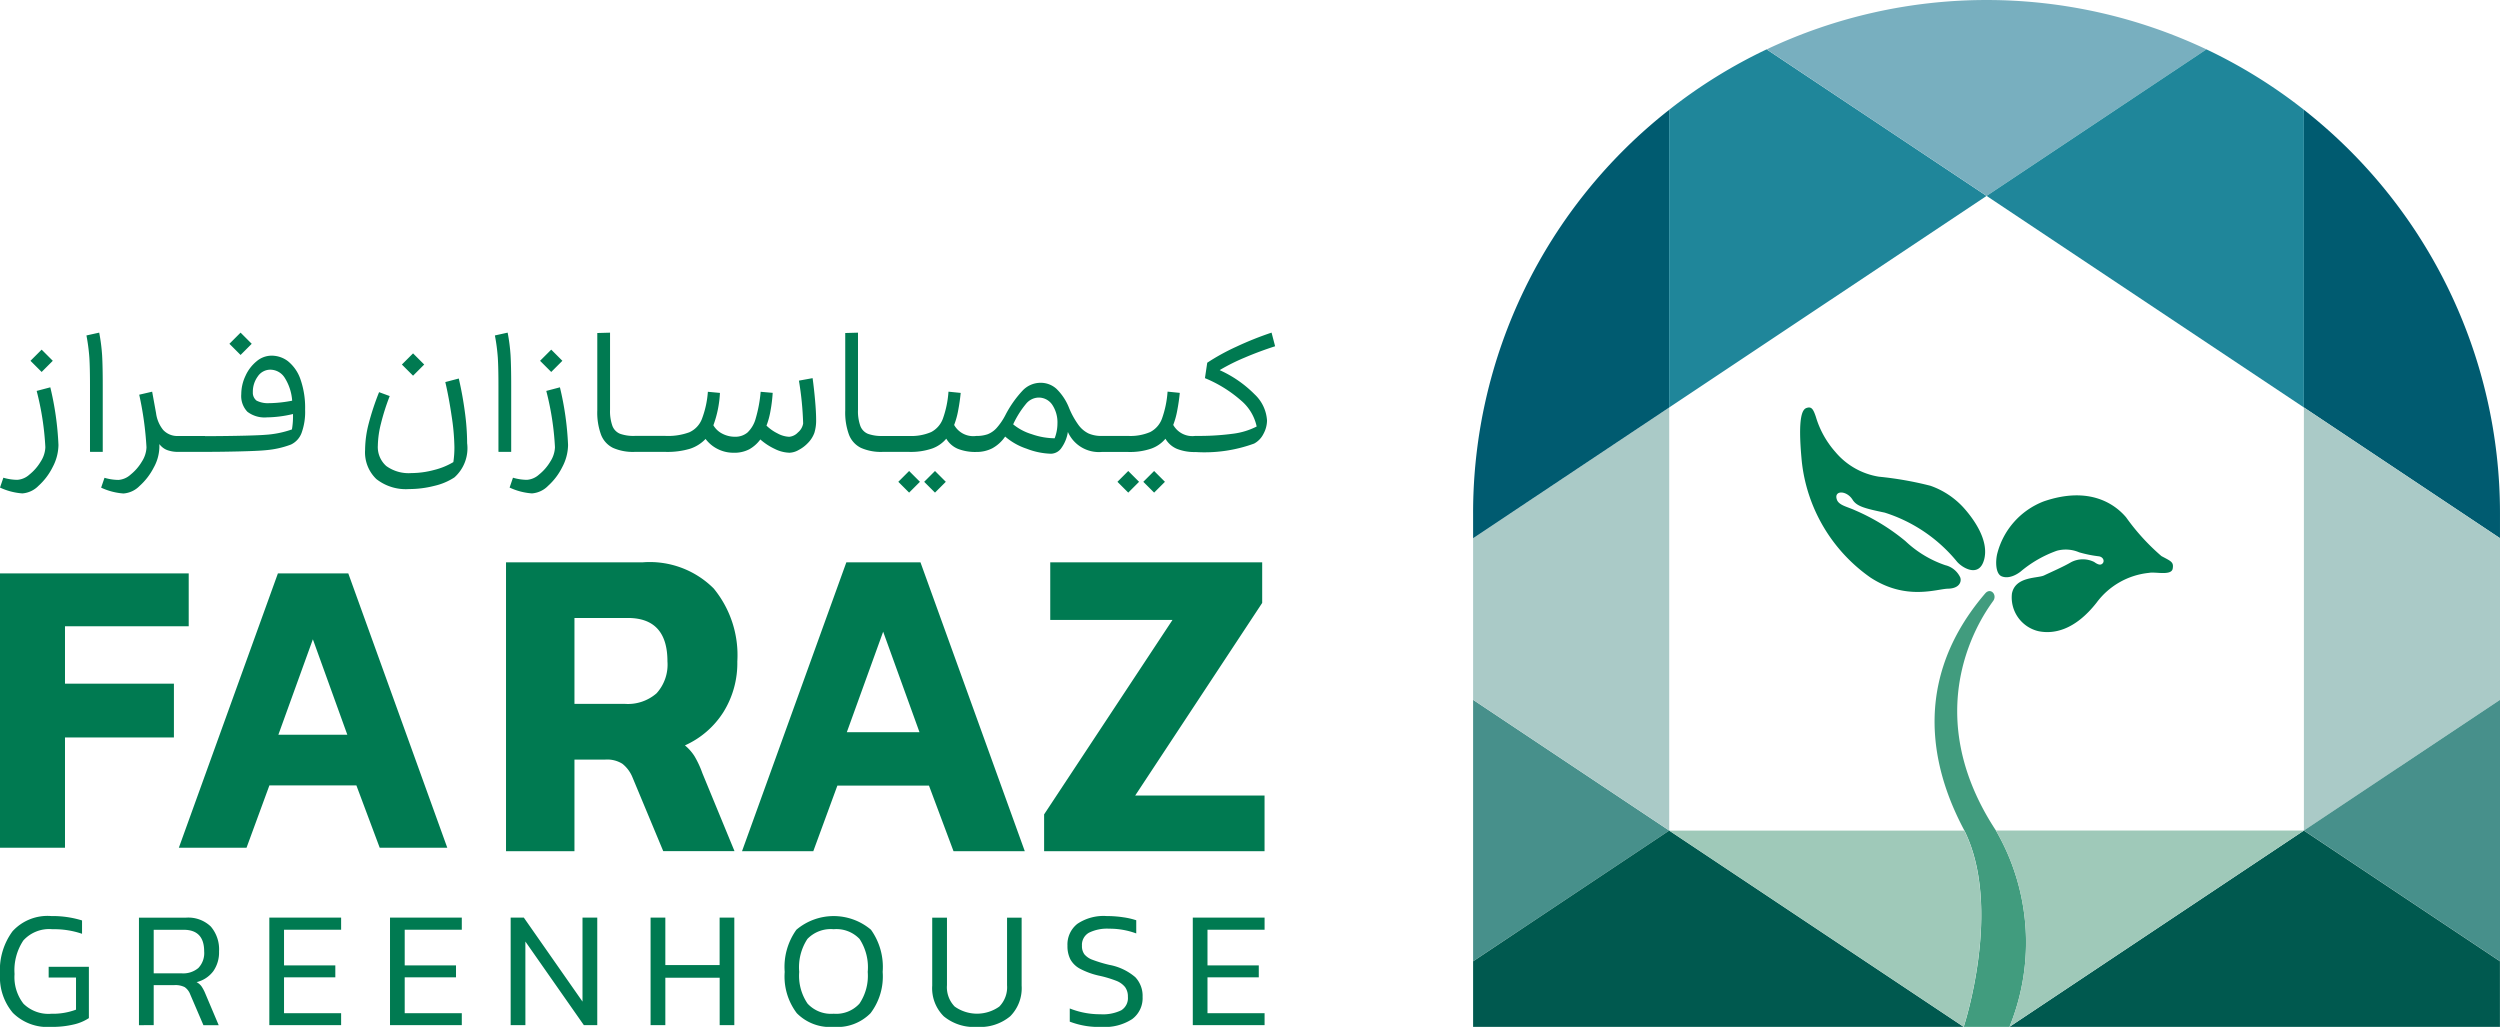
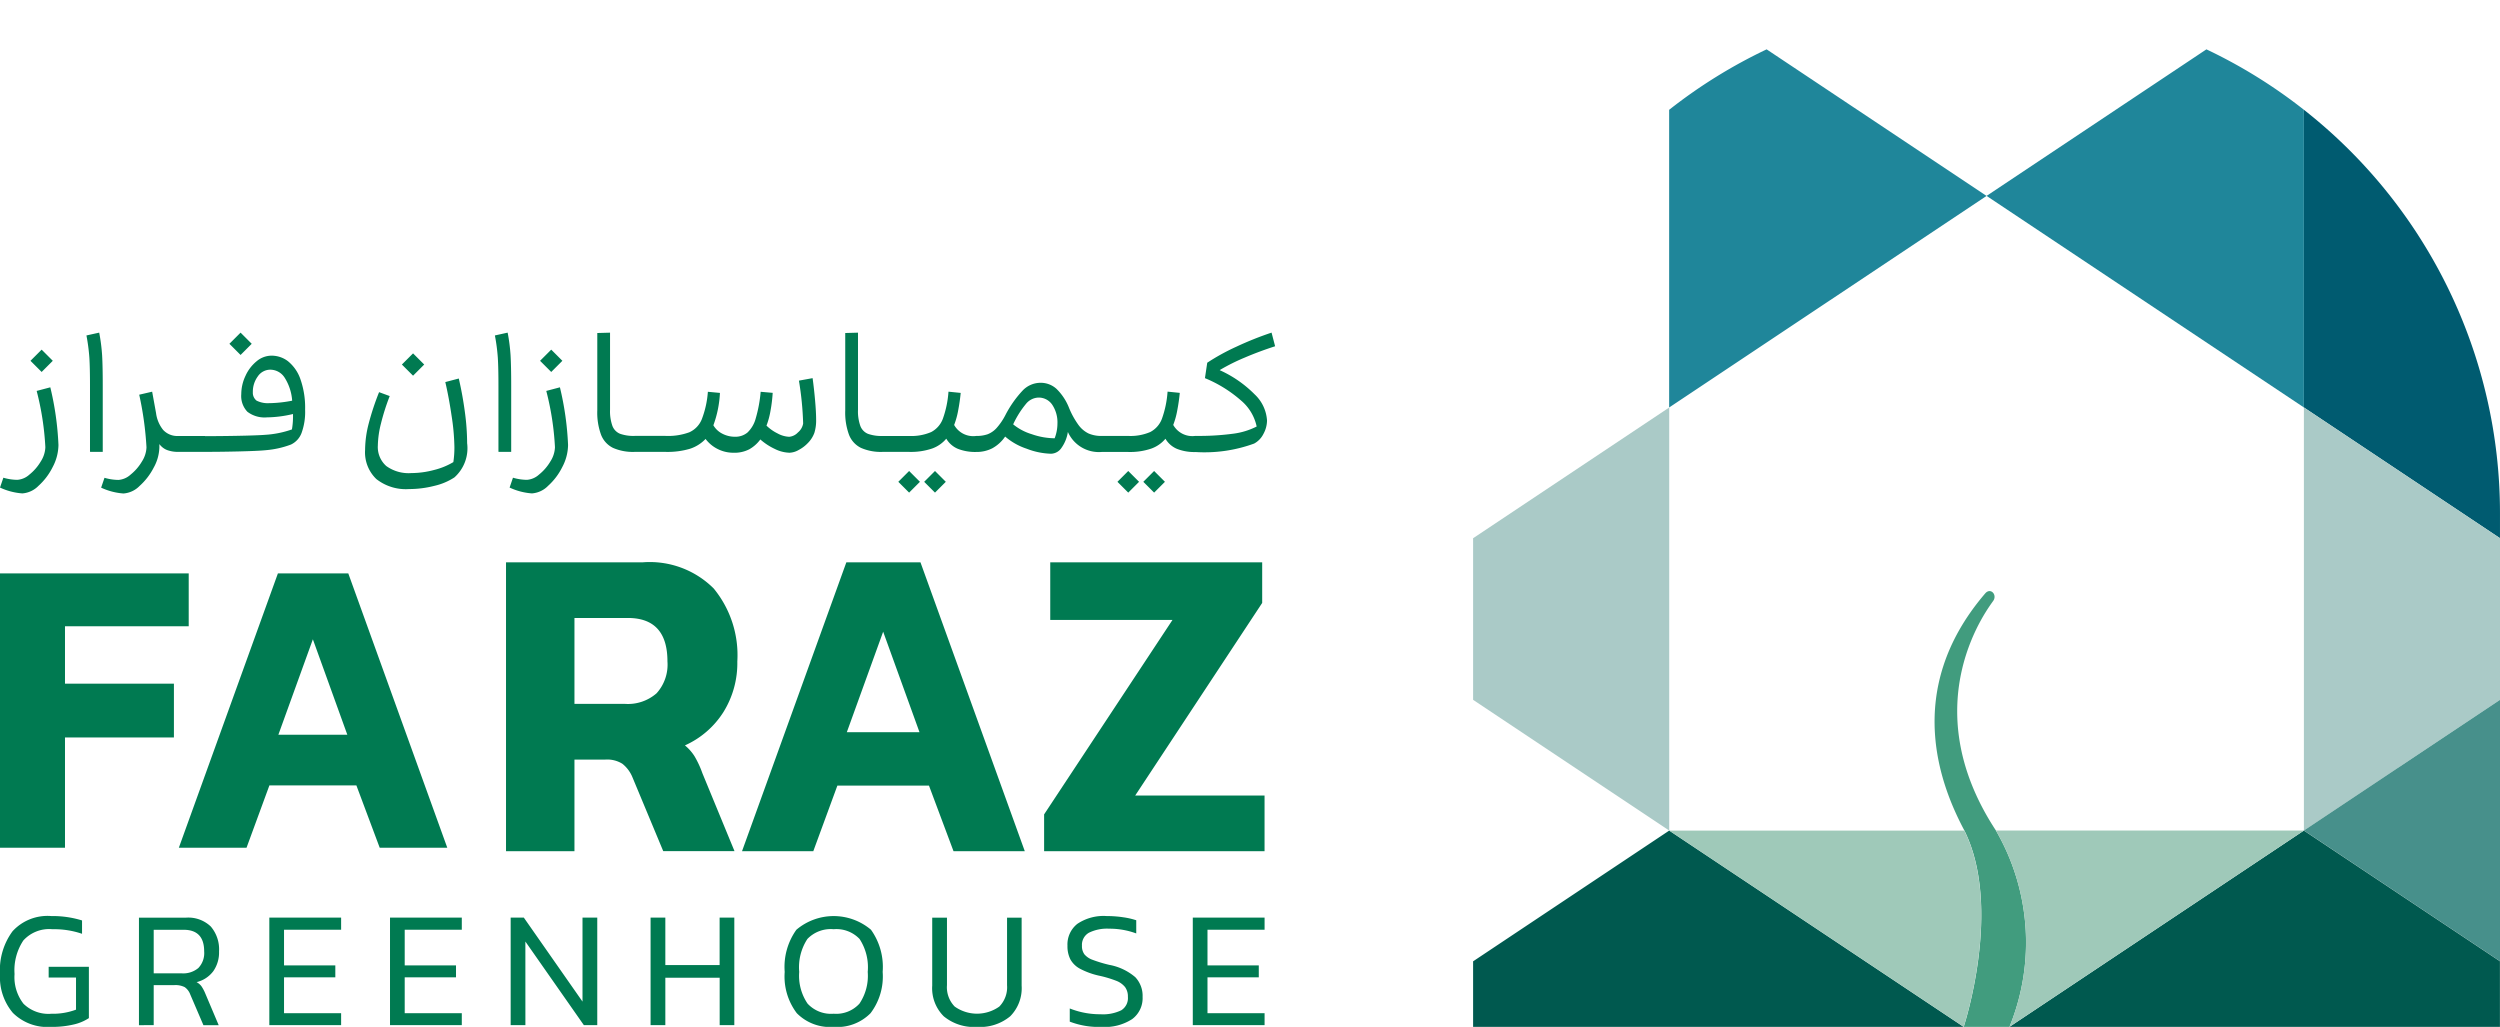
<svg xmlns="http://www.w3.org/2000/svg" width="177.598" height="72.95">
  <defs>
    <clipPath id="a">
      <path fill="none" d="M0 0h177.598v72.95H0z" />
    </clipPath>
  </defs>
  <path d="M0 40.734v19.488h4.617V52.39h7.738v-3.821H4.617V44.49h8.789v-3.757zM17.513 60.222h-4.808l7.037-19.488h5l7.032 19.488h-4.8l-1.656-4.426h-6.181zm4.713-14.807-2.452 6.782h4.9z" fill="#007a51" />
  <g clip-path="url(#a)">
    <path d="M40.809 53.963v6.505h-4.862V39.946h9.725a6.43 6.43 0 0 1 5.03 1.861 7.465 7.465 0 0 1 1.677 5.181 6.587 6.587 0 0 1-.989 3.6 6.27 6.27 0 0 1-2.733 2.364 3.3 3.3 0 0 1 .671.754 6.791 6.791 0 0 1 .57 1.224l2.28 5.533h-5.063l-2.18-5.231a2.356 2.356 0 0 0-.721-.973 2.016 2.016 0 0 0-1.19-.3zm3.789-10.06h-3.789v6.1h3.588a3.086 3.086 0 0 0 2.247-.754 3.033 3.033 0 0 0 .771-2.264q0-3.085-2.817-3.085M57.776 60.468h-5.063l7.411-20.522h5.265L72.8 60.468h-5.063l-1.744-4.661h-6.506zm4.963-15.593-2.582 7.142h5.164zM89.833 60.469h-15.66v-2.616l9.121-13.815h-8.685v-4.091h15.056v2.884l-9.02 13.681h9.188zM3.619 72.95a3.483 3.483 0 0 1-2.708-1A3.938 3.938 0 0 1 0 69.194a4.642 4.642 0 0 1 .892-3.039 3.365 3.365 0 0 1 2.752-1.079 7.065 7.065 0 0 1 2.184.312v.948a6.1 6.1 0 0 0-2.1-.324 2.472 2.472 0 0 0-2.071.8 3.827 3.827 0 0 0-.624 2.384 3.072 3.072 0 0 0 .636 2.109 2.532 2.532 0 0 0 1.984.711 4.68 4.68 0 0 0 1.747-.291v-2.284H3.457v-.761h2.857v3.645a3.247 3.247 0 0 1-1.061.449 6.6 6.6 0 0 1-1.635.175M10.919 69.982v2.845H9.871V65.19h3.332a2.309 2.309 0 0 1 1.772.63 2.494 2.494 0 0 1 .586 1.766 2.32 2.32 0 0 1-.412 1.41 2.1 2.1 0 0 1-1.185.774 1.046 1.046 0 0 1 .343.287 2.863 2.863 0 0 1 .268.5l.961 2.271h-1.085l-.936-2.184a1.1 1.1 0 0 0-.393-.518 1.461 1.461 0 0 0-.739-.144zm2.121-3.931h-2.121v3.095h2a1.665 1.665 0 0 0 1.173-.381 1.532 1.532 0 0 0 .412-1.179q0-1.535-1.46-1.535M24.233 72.825h-5.1v-7.637h5.1v.861h-4.056v2.533h3.644v.849h-3.644v2.546h4.056zM32.806 72.825h-5.1v-7.637h5.1v.861H28.75v2.533h3.644v.849H28.75v2.546h4.056zM37.324 72.825h-1.047v-7.637h.936l4.168 5.965v-5.965h1.048v7.637h-.952l-4.155-5.94zM47.265 72.825h-1.048v-7.637h1.048v3.369h3.856v-3.369h1.044v7.637h-1.04v-3.369h-3.86zM59.225 72.95a3.319 3.319 0 0 1-2.62-.973 4.316 4.316 0 0 1-.861-2.933 4.54 4.54 0 0 1 .83-2.995 4.1 4.1 0 0 1 5.3 0 4.541 4.541 0 0 1 .83 2.995 4.316 4.316 0 0 1-.861 2.933 3.319 3.319 0 0 1-2.621.973m0-.936a2.231 2.231 0 0 0 1.834-.718 3.536 3.536 0 0 0 .587-2.252 3.671 3.671 0 0 0-.58-2.34 2.27 2.27 0 0 0-1.841-.693 2.3 2.3 0 0 0-1.866.693 3.671 3.671 0 0 0-.58 2.34 3.508 3.508 0 0 0 .593 2.252 2.265 2.265 0 0 0 1.853.718M69.406 72.95a3.363 3.363 0 0 1-2.365-.755 2.816 2.816 0 0 1-.817-2.177v-4.829h1.048v4.8a1.96 1.96 0 0 0 .549 1.516 2.737 2.737 0 0 0 3.17 0 1.961 1.961 0 0 0 .549-1.516v-4.8h1.036v4.829a2.829 2.829 0 0 1-.811 2.177 3.34 3.34 0 0 1-2.358.755M78.266 72.95a5.717 5.717 0 0 1-2.271-.374v-.936a5.794 5.794 0 0 0 2.184.412 2.98 2.98 0 0 0 1.472-.281 1.018 1.018 0 0 0 .474-.955 1.131 1.131 0 0 0-.2-.693 1.475 1.475 0 0 0-.63-.449 8.041 8.041 0 0 0-1.242-.368 5.361 5.361 0 0 1-1.329-.487 1.688 1.688 0 0 1-.686-.668 2.067 2.067 0 0 1-.206-.967 1.865 1.865 0 0 1 .7-1.553 3.334 3.334 0 0 1 2.09-.555 7.79 7.79 0 0 1 1.173.087 5.154 5.154 0 0 1 .923.212v.936a5.43 5.43 0 0 0-1.922-.337 2.913 2.913 0 0 0-1.441.287.988.988 0 0 0-.493.923.97.97 0 0 0 .175.612 1.351 1.351 0 0 0 .574.387 9.534 9.534 0 0 0 1.2.362 3.922 3.922 0 0 1 1.84.874 1.929 1.929 0 0 1 .518 1.4 1.854 1.854 0 0 1-.742 1.578 3.575 3.575 0 0 1-2.165.555M89.835 72.825h-5.1v-7.637h5.1v.861h-4.056v2.533h3.644v.849h-3.644v2.546h4.056zM2.165 25.631l.793-.793.792.793-.792.793zM2.605 27.771a19.95 19.95 0 0 1 .617 4 2 2 0 0 1-.327 1.013 3.416 3.416 0 0 1-.8.925 1.435 1.435 0 0 1-.862.378 3.63 3.63 0 0 1-.994-.151l-.239.7a4.5 4.5 0 0 0 1.586.415 1.781 1.781 0 0 0 1.145-.535 4.461 4.461 0 0 0 1.013-1.34 3.439 3.439 0 0 0 .409-1.561 21.262 21.262 0 0 0-.579-4.1zM7.299 32.1v-4.707q0-1.384-.044-2.14a12.885 12.885 0 0 0-.208-1.623l-.906.2a13.416 13.416 0 0 1 .208 1.586q.044.7.044 2v4.682zM20.484 25.681a1.918 1.918 0 0 0-1.2-.415 1.651 1.651 0 0 0-1.057.4 2.842 2.842 0 0 0-.787 1.032 3.056 3.056 0 0 0-.3 1.3 1.619 1.619 0 0 0 .434 1.252 2 2 0 0 0 1.378.4 8.328 8.328 0 0 0 1.863-.239v.113a5.422 5.422 0 0 1-.076.982 7 7 0 0 1-1.913.384c-.772.063-3.045.094-4.262.094v-.013h-1.878a1.369 1.369 0 0 1-1.1-.434 2.4 2.4 0 0 1-.5-1.189l-.277-1.523-.919.214a23.208 23.208 0 0 1 .516 3.738 2 2 0 0 1-.327 1.013 3.417 3.417 0 0 1-.8.925 1.435 1.435 0 0 1-.862.378 3.631 3.631 0 0 1-.994-.151l-.239.7a4.505 4.505 0 0 0 1.586.415 1.782 1.782 0 0 0 1.145-.535 4.5 4.5 0 0 0 1.007-1.309 3.129 3.129 0 0 0 .4-1.428v-.239a1.237 1.237 0 0 0 .541.422 2.2 2.2 0 0 0 .818.132h1.888c1.292 0 3.586-.04 4.325-.12a6.579 6.579 0 0 0 1.774-.399 1.485 1.485 0 0 0 .755-.824 4.382 4.382 0 0 0 .252-1.655 6.1 6.1 0 0 0-.327-2.146 2.825 2.825 0 0 0-.869-1.277m-1.309 2.957a1.771 1.771 0 0 1-.944-.176.712.712 0 0 1-.264-.6 1.837 1.837 0 0 1 .352-1.12 1.068 1.068 0 0 1 .893-.478 1.214 1.214 0 0 1 1.013.566 3.5 3.5 0 0 1 .535 1.636 9.08 9.08 0 0 1-1.586.176M16.297 24.423l.793-.793.792.793-.792.793zM32.59 26.89l-.956.252q.252 1.07.447 2.4a15.912 15.912 0 0 1 .2 2.228 6.981 6.981 0 0 1-.075 1.057 4.983 4.983 0 0 1-1.372.56 6.275 6.275 0 0 1-1.611.22 2.708 2.708 0 0 1-1.781-.5 1.8 1.8 0 0 1-.6-1.46 6.8 6.8 0 0 1 .22-1.554 15.7 15.7 0 0 1 .623-1.957l-.755-.277a18.653 18.653 0 0 0-.749 2.272 7.629 7.629 0 0 0-.245 1.831 2.626 2.626 0 0 0 .8 2.07 3.388 3.388 0 0 0 2.322.711 7.227 7.227 0 0 0 1.793-.227 4.4 4.4 0 0 0 1.428-.6 2.775 2.775 0 0 0 .906-2.429 16.9 16.9 0 0 0-.157-2.19q-.157-1.2-.434-2.4M28.55 25.896l.793-.793.792.793-.792.793zM36.315 32.1v-4.707q0-1.384-.044-2.14a12.882 12.882 0 0 0-.208-1.623l-.906.2a13.415 13.415 0 0 1 .208 1.586q.044.7.044 2v4.682zM38.366 25.631l.793-.793.792.793-.792.793zM38.807 27.771a19.949 19.949 0 0 1 .617 4 2 2 0 0 1-.327 1.013 3.416 3.416 0 0 1-.8.925 1.435 1.435 0 0 1-.862.378 3.63 3.63 0 0 1-.994-.151l-.239.7a4.5 4.5 0 0 0 1.586.415 1.782 1.782 0 0 0 1.145-.535 4.461 4.461 0 0 0 1.013-1.34 3.439 3.439 0 0 0 .409-1.561 21.263 21.263 0 0 0-.579-4.1zM57.724 26.864l-.969.176a22.223 22.223 0 0 1 .3 3.046 1.048 1.048 0 0 1-.371.635.959.959 0 0 1-.623.308 1.88 1.88 0 0 1-.824-.239 3.046 3.046 0 0 1-.786-.554 5.547 5.547 0 0 0 .283-1.045 10.331 10.331 0 0 0 .157-1.284l-.854-.075a9.648 9.648 0 0 1-.352 1.894 2.146 2.146 0 0 1-.585 1 1.33 1.33 0 0 1-.887.3 1.919 1.919 0 0 1-.893-.214 1.539 1.539 0 0 1-.642-.6 7.741 7.741 0 0 0 .466-2.3l-.857-.08a6.784 6.784 0 0 1-.434 1.957 1.719 1.719 0 0 1-.881.919 4.352 4.352 0 0 1-1.693.258h-2.193a2.846 2.846 0 0 1-1.038-.151.977.977 0 0 1-.541-.554 3.1 3.1 0 0 1-.17-1.158v-5.471l-.906.025v5.5a4.563 4.563 0 0 0 .271 1.737 1.737 1.737 0 0 0 .849.925 3.52 3.52 0 0 0 1.535.283h2.193a5.6 5.6 0 0 0 1.73-.22 2.664 2.664 0 0 0 1.114-.7 2.431 2.431 0 0 0 .875.723 2.478 2.478 0 0 0 1.114.258 2.292 2.292 0 0 0 1.114-.245 2.476 2.476 0 0 0 .787-.7 4.286 4.286 0 0 0 1.026.673 2.482 2.482 0 0 0 1.051.271 1.418 1.418 0 0 0 .654-.2 2.468 2.468 0 0 0 .629-.472 2.008 2.008 0 0 0 .478-.736 2.966 2.966 0 0 0 .126-.938q0-.541-.075-1.384t-.176-1.573M63.815 34.227l.768-.768.768.768-.768.768zM65.653 34.227l.768-.768.768.768-.768.768zM79.382 34.227l.768-.768.768.768-.768.768zM81.22 34.227l.768-.768.768.768-.768.768zM86.657 26.285a14.076 14.076 0 0 1 1.749-.875q1.044-.447 2.177-.812l-.252-.969a23.371 23.371 0 0 0-2.5 1 15.264 15.264 0 0 0-2.07 1.139l-.163 1.095a9.142 9.142 0 0 1 2.561 1.586 3.318 3.318 0 0 1 1.114 1.85 5.077 5.077 0 0 1-1.661.51 18.388 18.388 0 0 1-2.693.157 1.554 1.554 0 0 1-1.573-.78 5.576 5.576 0 0 0 .283-1.019q.12-.616.182-1.258l-.868-.088a7.119 7.119 0 0 1-.4 1.926 1.754 1.754 0 0 1-.831.944 3.56 3.56 0 0 1-1.56.277h-1.888a2.235 2.235 0 0 1-.938-.176 1.951 1.951 0 0 1-.717-.61 5.8 5.8 0 0 1-.673-1.227 3.858 3.858 0 0 0-.887-1.334 1.667 1.667 0 0 0-1.139-.428 1.766 1.766 0 0 0-1.271.56 7.734 7.734 0 0 0-1.208 1.718 4.42 4.42 0 0 1-.642.944 1.688 1.688 0 0 1-.629.434 2.359 2.359 0 0 1-.805.12 1.554 1.554 0 0 1-1.573-.78 5.594 5.594 0 0 0 .283-1.019q.12-.616.182-1.258l-.868-.088a7.11 7.11 0 0 1-.4 1.926 1.753 1.753 0 0 1-.831.944 3.56 3.56 0 0 1-1.56.277H62.7a2.844 2.844 0 0 1-1.038-.151.977.977 0 0 1-.541-.554 3.091 3.091 0 0 1-.17-1.158v-5.476l-.906.025v5.5a4.562 4.562 0 0 0 .271 1.737 1.736 1.736 0 0 0 .85.925 3.519 3.519 0 0 0 1.535.283h1.879a4.677 4.677 0 0 0 1.636-.239 2.322 2.322 0 0 0 1.007-.7 1.72 1.72 0 0 0 .831.724 3.371 3.371 0 0 0 1.3.22 2.446 2.446 0 0 0 1.133-.258 2.627 2.627 0 0 0 .918-.837 4.474 4.474 0 0 0 1.523.862 5.151 5.151 0 0 0 1.737.359.925.925 0 0 0 .749-.428 2.624 2.624 0 0 0 .447-1.12 2.409 2.409 0 0 0 2.4 1.422h1.888a4.677 4.677 0 0 0 1.636-.239 2.324 2.324 0 0 0 1.007-.7 1.718 1.718 0 0 0 .831.724 3.371 3.371 0 0 0 1.3.22 10.26 10.26 0 0 0 4.166-.6 1.571 1.571 0 0 0 .667-.692 2.016 2.016 0 0 0 .252-.944 2.778 2.778 0 0 0-.881-1.863 8.265 8.265 0 0 0-2.467-1.711m-11.741 4.833a5.067 5.067 0 0 1-1.623-.29 3.809 3.809 0 0 1-1.322-.7 6.631 6.631 0 0 1 .912-1.454 1.185 1.185 0 0 1 .875-.447 1.155 1.155 0 0 1 .994.516 2.261 2.261 0 0 1 .365 1.334 2.922 2.922 0 0 1-.2 1.045" fill="#007a51" />
-     <path d="m118.58 59.002-13.932 9.285V49.715z" fill="#47908b" />
    <path d="M118.58 28.946v30.056l-13.932-9.287V38.234z" fill="#aacac7" />
-     <path d="M118.579 7.8v21.147l-13.931 9.287v-1.758A36.409 36.409 0 0 1 118.579 7.8" fill="#005b70" />
    <path d="m141.123 13.918-22.548 15.029V7.801a36.368 36.368 0 0 1 6.925-4.295z" fill="#1f869a" />
-     <path d="m156.741 3.506-15.617 10.411-15.619-10.411a36.545 36.545 0 0 1 31.237 0" fill="#78afbf" />
    <path d="M177.597 36.475v1.758l-13.931-9.287V7.798a36.416 36.416 0 0 1 13.931 28.677" fill="#005b70" />
    <path d="M177.598 38.233v11.482l-13.931 9.287V28.946z" fill="#aacac7" />
    <path d="M177.598 49.716v18.571l-13.931-9.289z" fill="#47908b" />
    <path d="M177.593 68.291v4.659h-34.847l20.917-13.946z" fill="#00594f" />
    <path d="M163.667 7.799v21.147l-22.543-15.029 15.618-10.411a36.376 36.376 0 0 1 6.925 4.293" fill="#1f869a" />
    <path d="M142.747 72.948h-3.246s2.782-8.435.049-13.947c-1.6-3.008-4.479-9.888 1.471-16.837.371-.444.854.057.6.485-.216.356-5.809 7.253.169 16.352a15.858 15.858 0 0 1 .962 13.946" fill="#419c7e" />
-     <path d="M142.748 72.948a15.858 15.858 0 0 0-.962-13.946h21.879z" fill="#9fc9b9" />
+     <path d="M142.748 72.948a15.858 15.858 0 0 0-.962-13.946h21.879" fill="#9fc9b9" />
    <path d="M139.503 72.95h-34.855v-4.659l13.931-9.287z" fill="#00594f" />
    <path d="m139.499 72.949-20.924-13.945h20.97c2.732 5.513-.049 13.947-.049 13.947" fill="#9fc9b9" />
-     <path d="M154.346 40.401c-.1.519-1.247.2-1.682.295a5.291 5.291 0 0 0-3.727 2.119c-1.556 1.979-3.069 2.246-4.134 2.022a2.462 2.462 0 0 1-1.877-2.668c.238-1.235 1.828-1.073 2.283-1.291.508-.243 1.374-.618 1.92-.94a1.806 1.806 0 0 1 1.64-.015c.279.2.465.246.6.1.16-.174.032-.474-.295-.506a8.481 8.481 0 0 1-1.372-.281 2.418 2.418 0 0 0-1.584-.112 8.347 8.347 0 0 0-2.573 1.477s-.725.611-1.365.333c-.4-.185-.432-.986-.308-1.557a5.411 5.411 0 0 1 3.321-3.762c3.279-1.123 5.087.238 5.844 1.137a15.509 15.509 0 0 0 2.508 2.751c.674.365.891.414.8.9M140.949 39.756c-.364 1.361-1.635.53-1.961.1a10.879 10.879 0 0 0-5.1-3.44c-1.437-.3-1.993-.452-2.282-.916-.429-.686-1.36-.679-1.113 0 .144.4.747.5 1.279.747a14.7 14.7 0 0 1 3.586 2.191 7.76 7.76 0 0 0 2.831 1.712 1.584 1.584 0 0 1 1.065.87c.112.313-.071.786-.869.8s-2.985.87-5.521-.8a11.581 11.581 0 0 1-4.863-8.211c-.329-3.383.084-3.748.35-3.833.347-.109.464.1.646.632a6.591 6.591 0 0 0 1.387 2.5 5.085 5.085 0 0 0 3.083 1.755 24.351 24.351 0 0 1 3.671.646 5.765 5.765 0 0 1 2.354 1.557c.736.822 1.821 2.331 1.458 3.693" fill="#007a51" />
  </g>
</svg>